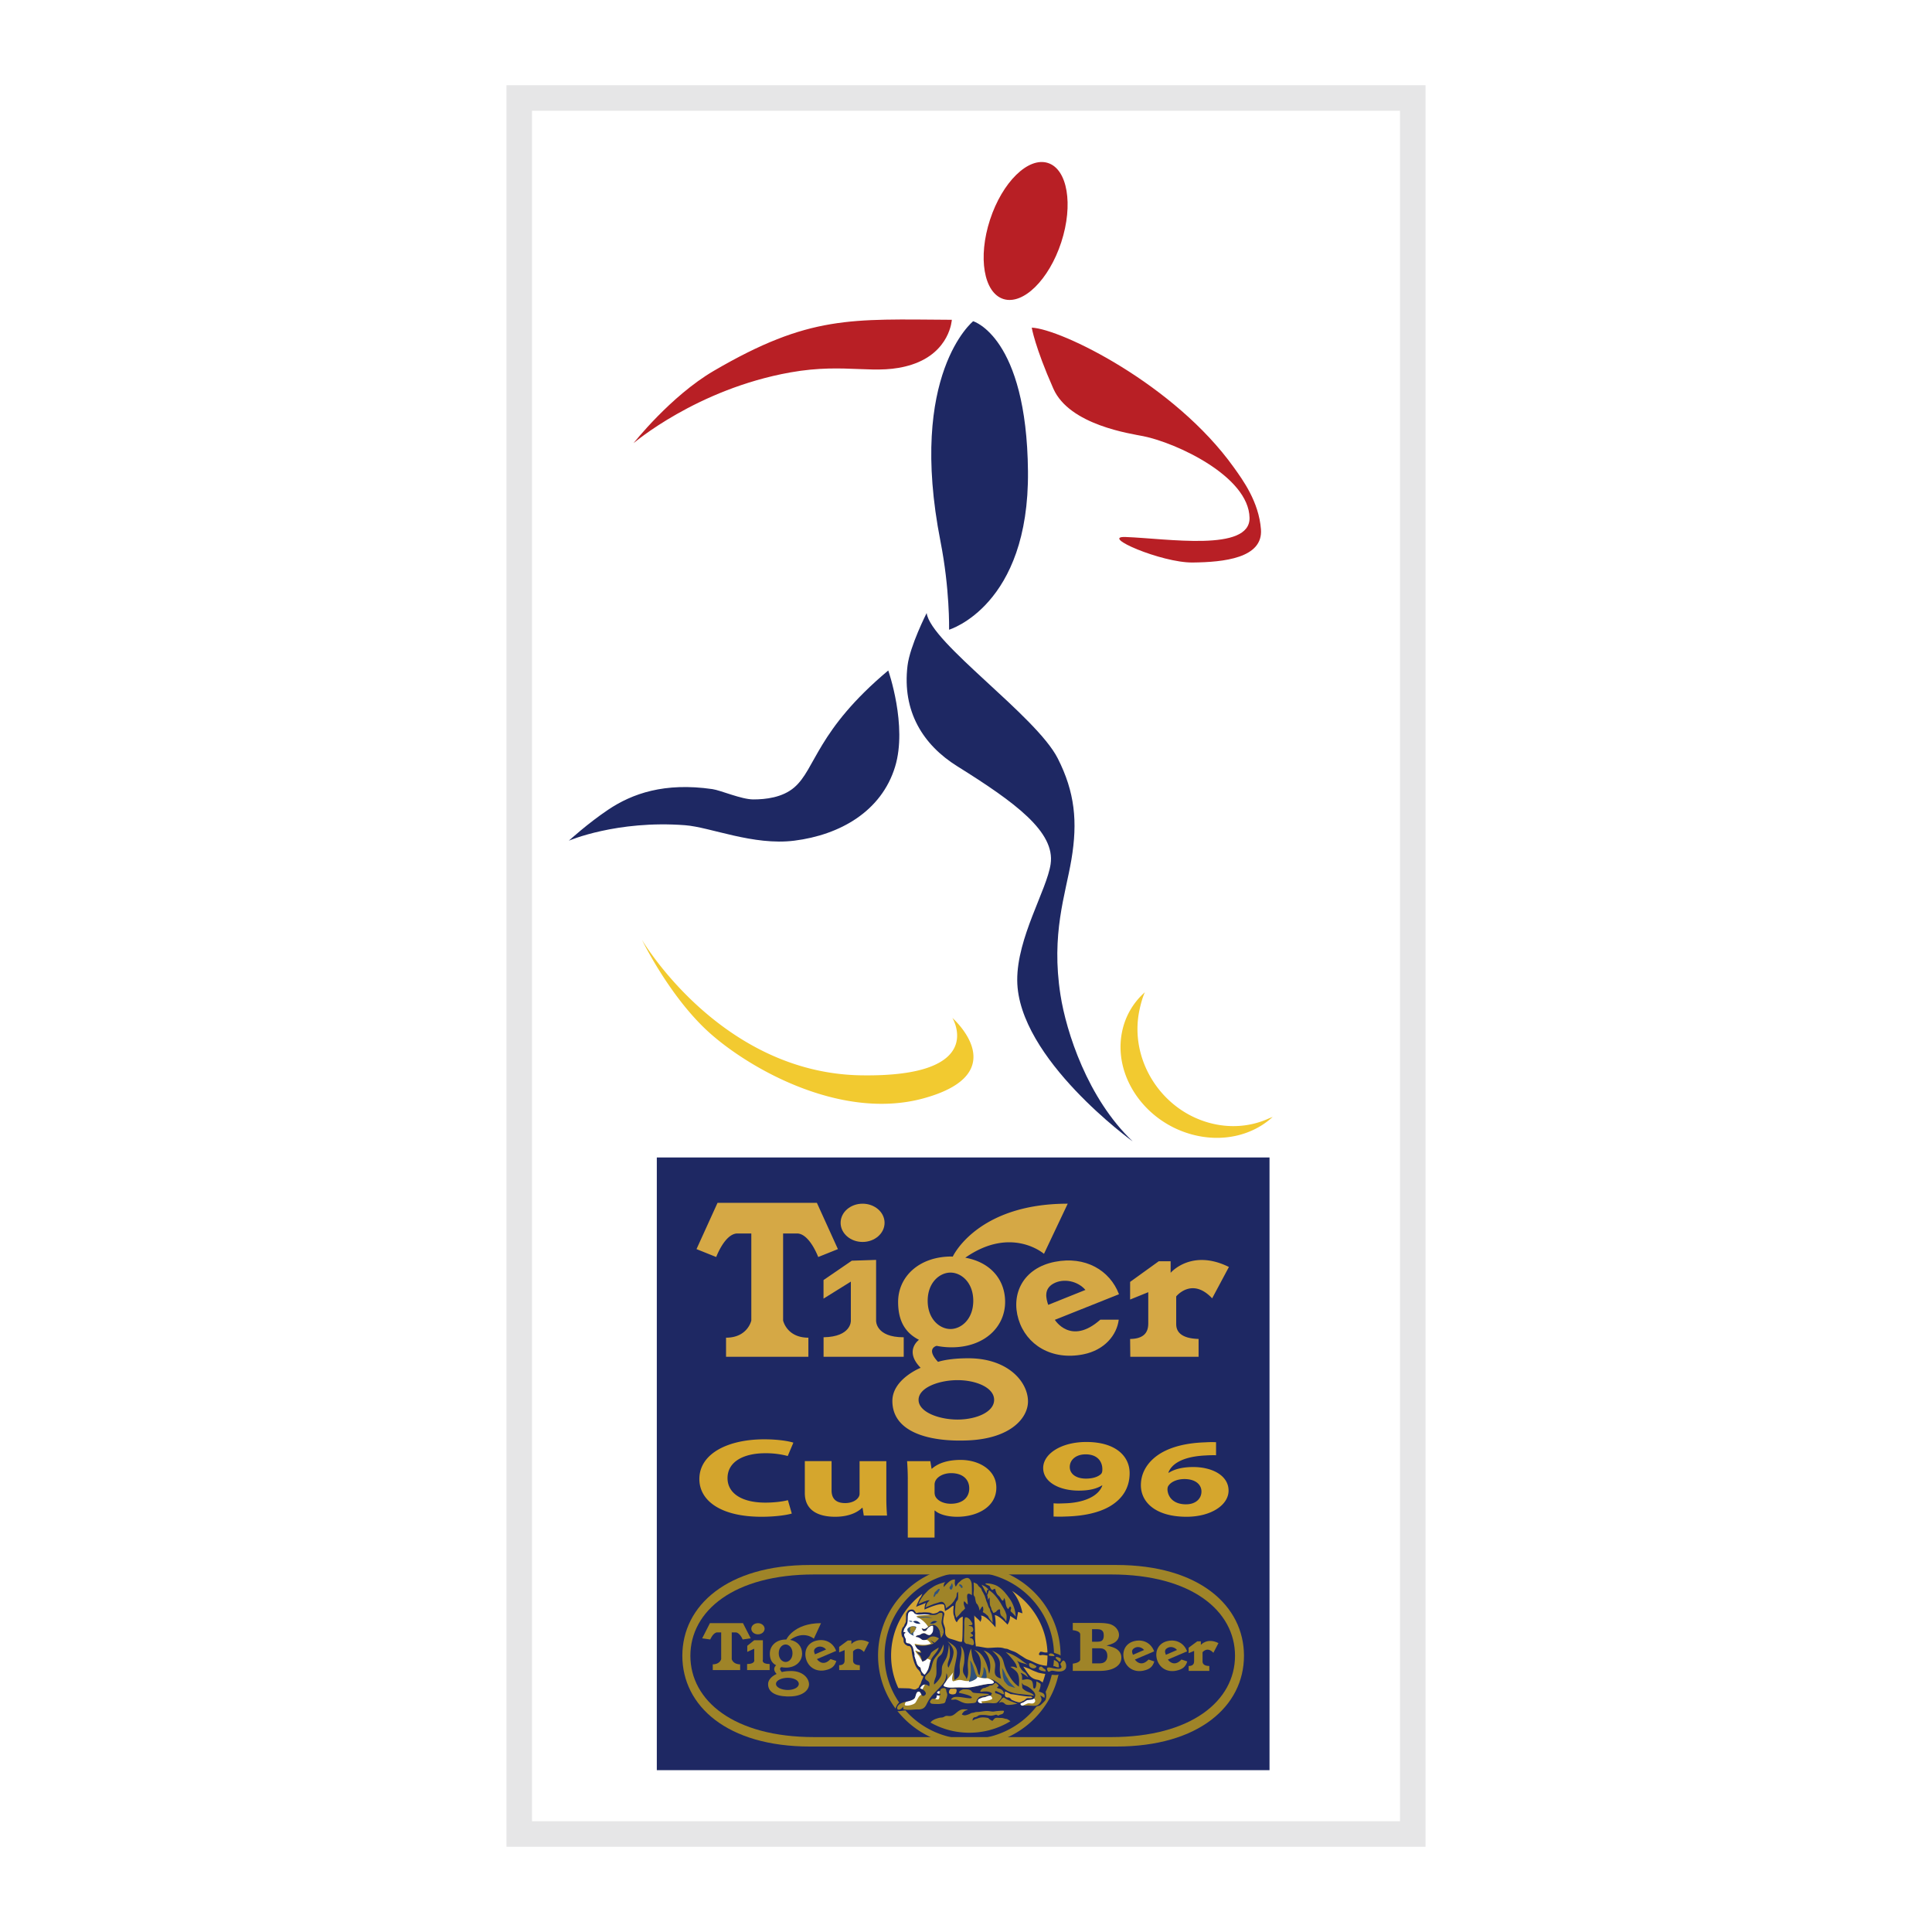
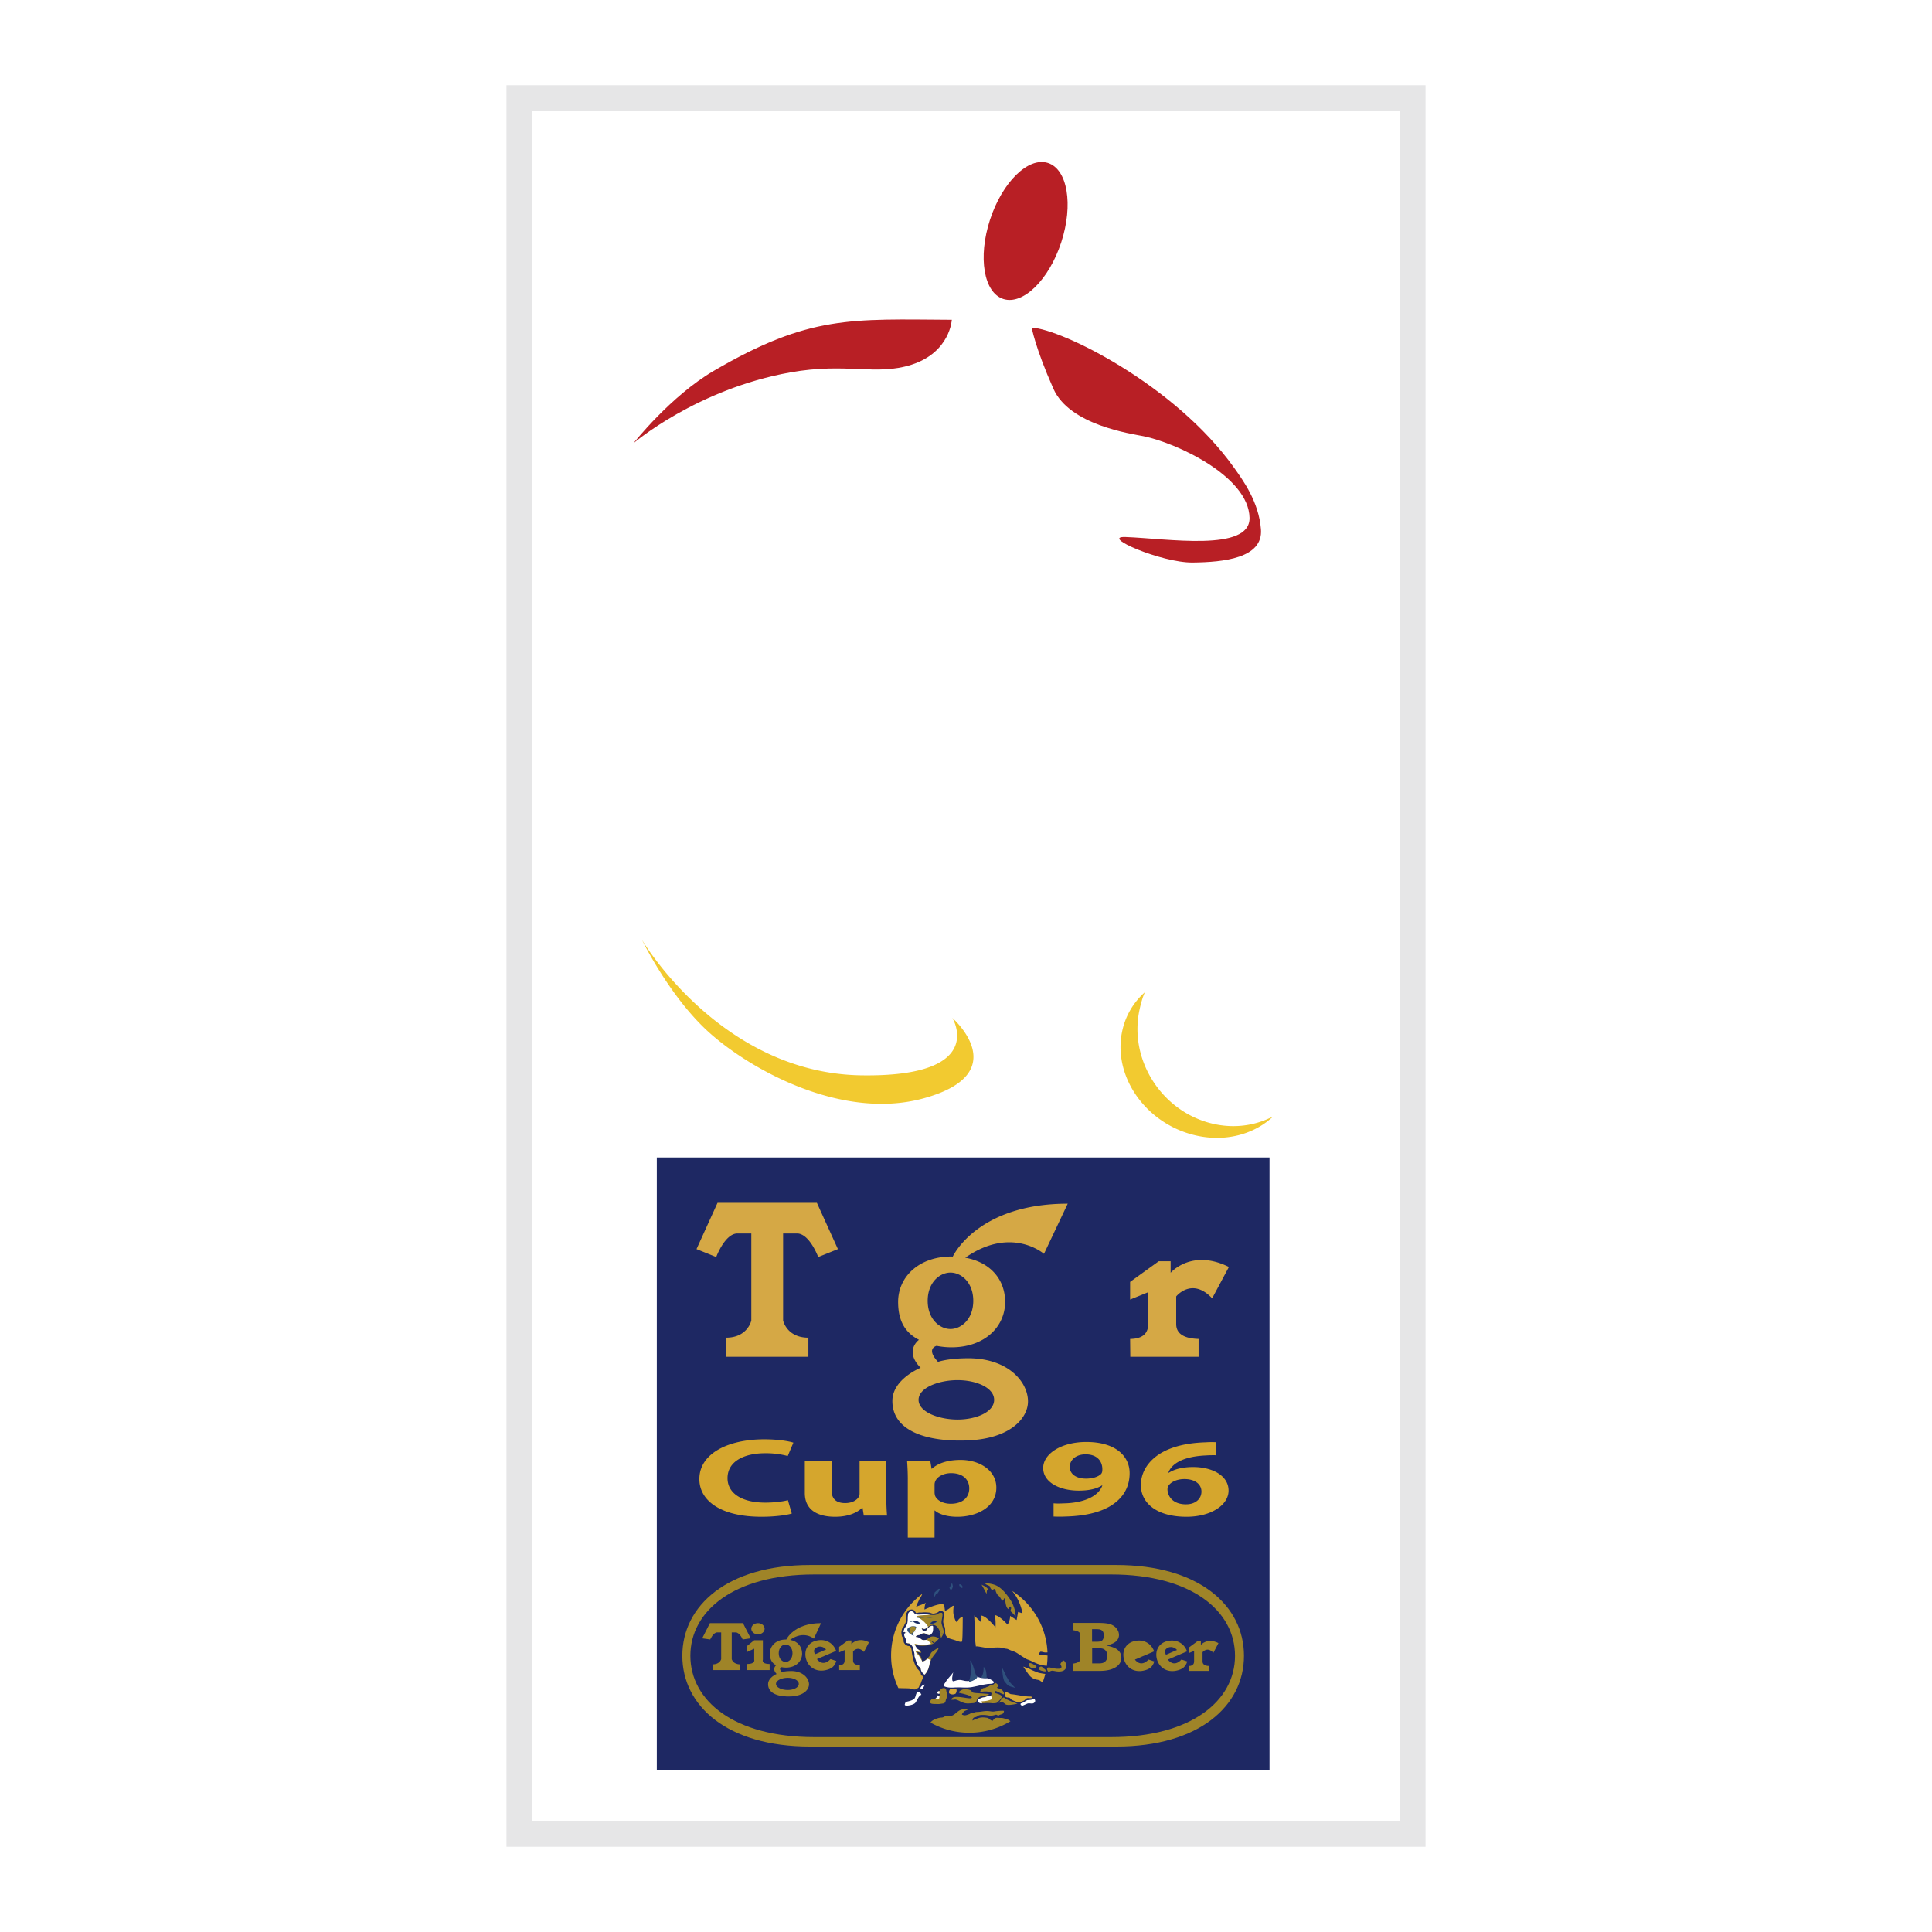
<svg xmlns="http://www.w3.org/2000/svg" width="2500" height="2500" viewBox="0 0 192.756 192.756">
  <g fill-rule="evenodd" clip-rule="evenodd">
    <path fill="#fff" d="M0 0h192.756v192.756H0V0z" />
    <path fill="#e6e6e7" d="M142.225 184.252H50.531V8.504h91.694v175.748z" />
-     <path fill="#fff" d="M53.078 11.051h86.6v170.654h-86.6V11.051z" />
-     <path d="M94.691 62.825c0-.14.074-4.057-.86-8.813-3.277-16.692 3.261-21.963 3.261-21.963s5.336 1.539 5.469 14.968c.132 13.43-7.87 15.808-7.87 15.808zM92.452 61.163c.409 2.986 10.923 10.247 13.081 14.503 1.705 3.361 2 6.306 1.361 10.099-.592 3.522-2.043 7.39-1.09 13.503.57 3.66 2.705 10.339 7.201 14.604.057.053-11.465-8.255-11.516-16.061-.027-4.266 2.953-9.017 3.332-11.602.471-3.208-3.514-6.137-9.32-9.763-3.42-2.136-5.502-5.474-4.958-10.024.239-1.974 1.909-5.259 1.909-5.259zM88.621 66.894c-7.157 6.003-7.23 9.815-9.372 11.663-1.193 1.029-2.897 1.201-4.09 1.201s-3.246-.908-4.089-1.029c-4.771-.687-7.984.441-10.395 2.058-2.044 1.372-3.919 3.087-3.919 3.087s4.771-2.058 11.587-1.543c2.526.19 6.816 2.058 10.906 1.543 4.552-.573 8.69-2.916 10.053-7.375 1.253-4.099-.681-9.605-.681-9.605z" fill="#1e2863" />
+     <path fill="#fff" d="M53.078 11.051h86.6v170.654h-86.6V11.051" />
    <path d="M102.938 32.688c2.934.132 14.244 5.659 20.16 13.944.879 1.231 2.492 3.403 2.707 6.174.225 2.878-3.711 3.284-6.818 3.315-3.107.032-9.295-2.64-6.693-2.545 4.152.151 12.443 1.514 12.373-1.918-.086-4.15-7.328-7.477-10.578-8.136-1.238-.251-7.383-1.099-8.996-4.747-1.847-4.178-2.155-6.087-2.155-6.087zM94.963 31.906c-10.075-.06-14.212-.476-23.751 5.095-4.306 2.515-8.006 7.218-8.006 7.218s6.294-5.395 15.646-7.064c5.65-1.008 8.573.376 12.124-.779 3.82-1.243 3.987-4.47 3.987-4.47z" fill="#b81f25" />
    <path d="M64.055 93.778s7.789 13.278 21.847 13.507c12.727.207 9.119-5.724 9.119-5.724s6.269 5.495-2.85 8.013c-8.52 2.353-18.082-3.329-21.881-6.993-3.708-3.574-6.235-8.803-6.235-8.803zM114.223 98.999c-.24.54-.4 1.131-.531 1.737-1.055 4.858 2.033 9.905 6.895 11.272 2.121.597 4.23.395 6.021-.426l.367-.147c-1.998 1.847-5.045 2.599-8.146 1.726-4.736-1.331-7.809-5.944-6.863-10.302a7.133 7.133 0 0 1 2.257-3.86z" fill="#f2ca30" />
    <path d="M105.883 24.166c-1.223 3.75-3.807 6.287-5.77 5.668-1.963-.619-2.564-4.16-1.34-7.909 1.223-3.749 3.807-6.287 5.77-5.668 1.963.618 2.562 4.16 1.34 7.909z" fill="#b81f25" />
    <path fill="#1e2863" d="M126.66 176.61H65.53v-61.129h61.13v61.129z" />
    <path d="M80.812 174.252c-8.252 0-12.735-4.054-12.735-9.056s4.483-9.057 12.735-9.057h30.564c8.254 0 12.736 4.055 12.736 9.057s-4.482 9.056-12.736 9.056H80.812z" fill="#9f8428" />
    <path d="M81.229 173.31c-8.003 0-12.35-3.633-12.35-8.113s4.347-8.113 12.35-8.113h29.639c8.002 0 12.35 3.633 12.35 8.113s-4.348 8.113-12.35 8.113H81.229z" fill="#1e2863" />
    <path d="M78.45 163.578s.729-1.635 3.463-1.635l-.716 1.549s-.979-.877-2.37.119c.788.146 1.2.702 1.2 1.365 0 .775-.626 1.403-1.611 1.403-.156 0-.307-.017-.451-.046 0 0-.338.079.042.494 0 0 .298-.112.924-.11 1.167.004 1.774.71 1.785 1.318.008.52-.517 1.155-1.785 1.217-1.163.056-2.299-.239-2.299-1.217 0-.678.852-1.024.852-1.024-.508-.53-.05-.864-.05-.864-.483-.251-.628-.682-.628-1.171 0-.774.626-1.402 1.612-1.402.043 0-.013.001.032.004zM72.48 166.622h-1.367v-.571c.719 0 .839-.516.839-.516v-2.67h-.403c-.407.02-.688.706-.688.706l-.804-.115.772-1.513h3.298l.772 1.513-.803.115s-.281-.687-.688-.706h-.402v2.67s.12.516.839.516v.571H72.48z" fill="#9f8428" />
    <path d="M79.068 164.943c0 .568-.364.871-.687.871s-.687-.303-.687-.871c0-.569.364-.872.687-.872s.687.303.687.872zM79.696 168.002c0 .38-.546.608-1.102.608-.555 0-1.173-.229-1.173-.608s.618-.608 1.173-.608 1.102.228 1.102.608z" fill="#1e2863" />
    <path d="M85.11 164.759v.913c0 .163.054.448.675.466v.484h-2.057l-.005-.484c.541-.004.546-.349.546-.502v-1.008l-.546.228v-.545l.862-.637h.358v.356s.625-.756 1.756-.181l-.505.968c-.612-.666-1.084-.058-1.084-.058zM75.247 164.493v1.089s.156.437-.709.437v.604h2.248v-.604c-.865 0-.674-.437-.674-.437v-1.936h-.865l-.692.558v.604l.692-.315zM76.285 162.501c0 .309-.297.558-.664.558-.366 0-.663-.249-.663-.558s.297-.558.663-.558c.367 0 .664.249.664.558zM83.439 165.717c-.161.517-.446.782-1.088.918-.943.199-1.698-.303-1.932-1.12-.233-.818.143-1.642 1.086-1.841.911-.192 1.644.27 1.917 1.037l-1.917.819s.561.854 1.358-.005l.576.192z" fill="#9f8428" />
    <path d="M82.417 164.573c-.231-.288-.655-.381-.956-.202-.301.178-.279.378-.156.681l1.112-.479z" fill="#1e2863" />
    <path d="M107.773 165.568v-2.509c-.01-.362-.742-.413-.742-.413v-.724h2.521c.602 0 1.029.05 1.279.147.252.098.449.243.594.438.145.193.217.401.217.62a.84.84 0 0 1-.277.617c-.184.18-.51.323-.975.43.5.105.852.233 1.055.383.289.214.434.49.434.831 0 .358-.158.655-.477.891-.389.283-.957.426-1.701.426h-2.67v-.724c0 .001.733-.071.742-.413z" fill="#9f8428" />
    <path d="M108.965 164.45h.666c.15 0 .264.01.344.029a.63.63 0 0 1 .443.382.952.952 0 0 1 .059.355.825.825 0 0 1-.055.319.644.644 0 0 1-.193.266.664.664 0 0 1-.256.122 1.33 1.33 0 0 1-.322.03h-.686v-1.503zM108.955 162.543v1.254h.41c.154 0 .266-.007.334-.02a.624.624 0 0 0 .221-.076.408.408 0 0 0 .145-.184.885.885 0 0 0 .055-.348c0-.146-.018-.258-.055-.337s-.09-.141-.156-.184a.634.634 0 0 0-.254-.09 3.68 3.68 0 0 0-.451-.017h-.249v.002z" fill="#1e2863" />
    <path d="M119.979 164.842v.913c0 .163.055.448.674.466v.485h-2.057l-.006-.485c.541-.004.547-.349.547-.502v-1.008l-.547.228v-.545l.861-.637h.359v.356s.625-.755 1.756-.181l-.506.969c-.611-.667-1.081-.059-1.081-.059zM118.453 165.763c-.162.517-.447.783-1.09.919-.943.199-1.697-.303-1.932-1.12-.232-.818.143-1.642 1.086-1.841.91-.192 1.645.269 1.916 1.037l-1.916.818s.561.854 1.357-.004l.579.191z" fill="#9f8428" />
    <path d="M117.43 164.62c-.23-.288-.654-.381-.955-.202-.301.178-.277.378-.156.681l1.111-.479z" fill="#1e2863" />
    <path d="M115.166 165.763c-.162.517-.445.783-1.088.919-.943.199-1.699-.303-1.934-1.12-.232-.818.143-1.642 1.086-1.841.91-.192 1.645.269 1.918 1.037l-1.918.818s.561.854 1.359-.004l.577.191z" fill="#9f8428" />
-     <path d="M114.145 164.62c-.232-.288-.654-.381-.955-.202-.301.178-.279.378-.156.681l1.111-.479z" fill="#1e2863" />
    <path d="M92.783 169.747c.034.243.064.258.834.266.145.001 0 0 .472-.059.063-.008.205-.057.207-.143.048.005.078-.344.126-.34.094-.357.147-.326-.006-.742-.008-.475-.457-.286-.539-.209-.11.111-.003.217-.251.208-.159.124-.158.103-.063.208.075.084.301-.021.271.114-.009.041-.03.083-.104.1-.121.025-.13-.01-.253-.009-.007.317-.074.35-.48.35-.064.022-.214.251-.214.256zM99.459 169.886s.549-.446.477-.648c-.023-.154-.576-.31-.629-.306-.09-.288.002-.265.34-.094.289.138.604.333.514.074-.104-.305-.305-.403-.531-.46-.416-.106.139-.142-.043-.34-.449-.491-.281.084-.816.046-.135.116-.324.169-.311.149-.186.134-.314.088-.361.12-.186.062-.438.403-.201.362.859-.146 1.086.178 1.086.178-.053-.004-.131.21-.131.21s-.133-.053-.475.103c-.102.047-.336.053-.412.096-.074.043-.113.034-.209.095 0 0-.168.043-.164.2.008.256.344.291.91.229.421.003.626.086.956-.014zM100.26 169.991c.129.142.439.155 1.254-.01-.488-.191-.922-.298-1.344-.617-.102-.079-.455.396-.521.561-.001 0 .292-.278.611.066z" fill="#9f8428" />
    <path d="M95.687 169.688c.342.178.596.304 1.113.252.221-.021.459-.007.573-.12.039-.039.082-.221.123-.276.035-.046.125-.163.168-.198.219-.179.742-.125.998-.288.164-.106-1.418-.104-1.588-.191-.104-.055-.166-.201-.278-.251-.23-.104-.432-.058-.679-.069-.118-.006-.685.31-.331.37.211.037 1.179.259 1.173.441-.011.285-1.498-.279-1.923.034-.247.182-.149.203.104.183.145-.013.195-.07.547.113z" fill="#9f8428" />
    <path d="M101.711 169.843c.09.027.377-.164.439-.167a1.63 1.63 0 0 0 .234-.204c.193-.109.254-.008.543-.059.156-.122-.033-.091-.037-.154-.637.032-1.559-.209-2.047-.235-.654-.319-.578-.339-.584-.014-.041.323.158.358.422.354 0 0 .17.099.252.237.23.075.303.146.59.206.008.041.147.023.188.036zM94.721 168.952c.217.16.528.095.617.02.075-.064.16-.376.058-.451-.01-.04-.529-.039-.56-.02-.125.076-.219.374-.115.451z" fill="#d5a736" />
    <path d="M103.652 166.521c.006.125.479.253.672.232.043-.214-.176-.261-.23-.309-.033-.03-.125-.159-.172-.166-.156-.024-.277.06-.27.243zM104.508 166.663c.137.309.232-.041.576.031.377.078 1.018.201 1.258-.256.072-.232.018-.625-.203-.759-.109-.066-.258.199-.326.301-.074.117.24.31.006.466-.154.103-.576.021-.738-.005-.186-.03-.786-.258-.573.222zM102.676 165.982c-.115.465.639.638.74.271.004-.015-.687-.486-.74-.271z" fill="#9f8428" />
-     <path d="M105.326 165.427c.414.459.504.468.504.045-.115-.085-.533-.27-.504-.045zM104.652 165.154c.018.072.486.087.555.072-.045-.208-.205-.23-.266-.246-.212-.057-.318.06-.289.174zM102.592 170.154c.027-.001.385.045.65.036.24-.008.41-.104.604-.414.123-.2.051-.396-.053-.581-.059-.104.406.204.406.204.113-.412-.17-.479-.328-.56.115.06-.254-.099-.252-.096.033.075.277-.595.178-.765 0 0-.143-.098-.135-.098.084.083-.137-.093-.264-.131 0 0 .029.72-.223.724-.092-.093-.08-.054-.094-.173-.01-.074-.016-.544-.199-.646-.428-.235-.65-.038-.914-.058.031-.447-.021-.501-.148-.694.252.016.764.464.764.464s-.168-.395-.346-.51a1.221 1.221 0 0 1-.312-.271c-.039-.058-.191-.287-.207-.353a1.178 1.178 0 0 0-.311-.601c.104.124.43.252.605.295.131.031.547.16.547.16-.529-.274-1.035-.904-2.225-1.255.164.124.482.464.707.758.023.029.168.191.305.439.068.122.086.256.143.382-.195-.012-.285-.188-.691-.106 0 0 .605.346.748.676.162.368.145.914.104 1.296-.502-.338-.793-.775-1.08-1.293a4.037 4.037 0 0 1-.371-.884c-.078-.285-.131-.572-.32-.812-.227-.285-.564-.451-.891-.602.311.301.688.66.76 1.102.043.269-.004.548.002.818.008.294.062.582.119.87-.279-.092-.543-.204-.604-.517-.066-.346.08-.694 0-1.044-.139-.591-.549-1.077-1.141-1.247.645.603.822 1.513.561 2.337-.102-.507-.229-1.009-.479-1.467-.266-.487-.506-.74-1.018-.943.822.649.734 1.59.541 2.554-.156-.112-.174-.335-.221-.506a3.718 3.718 0 0 0-.291-.707c-.226-.441-.264-.961-.337-1.452-.214.45-.326 1.129-.327 1.617-.001.463.136 1.02-.134 1.435-.031-.264-.265-.434-.323-.686-.078-.332.074-.688.103-1.019.045-.524.049-1.221-.348-1.619.204.679-.053 1.21-.103 1.885-.023.32.062.671-.021.983-.068.261-.282.401-.5.538a4.163 4.163 0 0 1 .007-1.231c.062-.377.235-1.07.243-1.454.012-.64-.436-.821-.95-1.198.294.326.646.728.605 1.181-.045.512-.294 1.004-.5 1.468-.225-.281.058-.742.109-1.041.077-.446.012-.852-.07-1.291-.032.4-.07.742-.175 1.133-.095.353-.326.619-.46.949-.14.346 0 .726-.154 1.071-.14.316-.417.645-.685.863-.065-.338.176-.661.216-.99.049-.406-.019-.818.032-1.226.021-.17.05-.351.158-.491.099-.129.248-.207.34-.345.173-.257.234-.652.189-.955-.144.352-.301.688-.547.984-.213.257-.412.467-.517.79-.112.348-.14.711-.375 1.007-.159.199-.556.432-.342.709.088.115.256.154.334.28.081.129.052.281.022.422-.369-.308-.661-.235-.896.173.226.082.839.485.41.742-.339.203-.29-.418-.566-.4-.296.019-.253.553-.438.71-.316.271-.904.281-1.259.433-.762.326-.459 1.093.174.354-.025.045.006.214-.015.26.608.137.972.015 1.476.024.399.008.646-.112.825-.467.182-.361.356-.678.631-.982.32-.355.676-.682.982-1.05.282-.34.374-.678.394-1.112.121.236.112.475.013.735-.062.161-.406.49-.25.563.421.195.928.132 1.123.121.637-.036 1.059.074 1.692-.041.57-.103.951-.223 1.531-.304.123-.018.6.015.625-.155.023-.15-.264-.311-.363-.379 1.053.419 1.189.987 1.824 1.261.363.157.777.241 1.17.281a35.37 35.37 0 0 1 1.369.161c-.191-.363-.758-.292-1.164-.764.002 0-.051-.563-.025-.516.105.191.1.191.355.278-.006 0 .191.08.205.091.078.059.1.054.201.132.09.067.184.146.184.146.029.046.209.211.248.27.172.256.152.398.012.633-.111.104-.311.141-.668.162-.055.003-.299.172-.328.19-.254.155-.379.085-.342.247.072.151.248.131.754.105zM96.865 164.103c.452.2.295-.428.198-.539-.047-.084-.12-.12-.303-.156.021-.123.045-.041.292-.166.15-.148-.319-.279-.18-.374.307-.06.272-.429.096-.577-.108-.093-.427-.053-.281-.142 0 0 .432.041.317-.202-.113-.197-.33-.577-.646-.588-.194-.008-.148.758-.146.931.002.215-.043.958-.02 1.497.158.192.177.232.368.231l.305.085zM92.301 160.383c.08-.005.14-.439.217-.452.024-.097.192-.182.229-.285l-.265.036s-.174.089-.229.083l-.624.269c.334-.756.672-1.04.794-1.172.287-.309.319-.306.679-.544.281-.188.692-.336 1.266-.487 0 0-.236.057-.211.513.553-.622.798-.764 1.117-.758.015.154-.041.331-.003.481.014.058.065.265.104.207.226-.339.156-.258.22-.327.061-.066.127-.107.263-.229.11-.126.449-.284.631-.287.305-.007.447.415.46.627.025.401.025.722.015 1.098 0 0-.435-.364-.47.043-.02.229.047.401.066.884l-.175-.128c.007-.057-.177-.166-.173-.221-.152.246.028.531.075.74a1.971 1.971 0 0 1-.324.313c-.217.298-.554.618-.554.618-.217-.546-.096-.874-.096-1.104 0-.235.027-.461.229-.666.084-.166.049-.539.036-.832-.168.202-.121.206-.132.333-.02.228-.073.257-.181.452-.134.244-.036.07-.253.356-.142.187-.638.511-.638.511-.019-.083.002-.309-.181-.511-.192-.214-.382-.09-.373-.119l-.65.202-.869.356zM98.84 160.84c-.053-.081-.057-.312-.127-.383-.072-.072-.168-.379-.168-.379-.059-.206-.131-.282-.174-.489-.018-.076-.074-.189-.088-.267-.02-.099-.125-.274-.168-.365-.09-.188-.123-.167-.18-.37-.051-.184-.287-.263-.375-.456-.062-.138-.424-.251-.424-.251.008 0 .029.674.027.697-.008.293-.088.545.057.687.088.084.072.415.186.671.049.113.111.099.152.207.049.128.104.133.174.543.154-.249.15-.264.24-.367.078-.087.105-.014.113.091.002.032.064.177-.035.432 0 0 .264.137.338.231.055.066.176.093.24.272.053.144.408.574.408.574-.005-.651-.118-.962-.196-1.078zM100.207 161.503c.051.018.139.271.186.246 0 0 .102-.542-.029-.781-.08-.256-.145-.347-.172-.396-.109-.2-.162-.271-.289-.503a5.417 5.417 0 0 0-.611-.873 3.243 3.243 0 0 0-.58-.526c-.125.079-.1.208-.156.332-.139.314-.078-.053-.018.327.092.583-.066.292.199.059 0 0 .004.679.053.806.064.178.113.188.119.37 0-.015.076.103.191.348.051.014.186-.032.172-.061 0 0 .08-.014.119-.059.049-.057.037-.069.096-.115.084-.067-.037.038.127-.088.047 0 .17-.11.168.138-.004.269.033.333.117.482l.107.077.201.217z" fill="#9f8428" />
    <path d="M93.144 159.284c-.001-.154.097-.275.118-.429-.005.036.344-.319.359-.324.361-.103-.101.438-.098.466 0-.004-.142.07-.154.074-.08.146-.094.259-.225.248v-.035z" fill="#2f517d" />
    <path d="M97.924 158.092c.338.567.447.871.516.913.002-.598.184-.321.201-.375-.235-.375-.682-.479-.717-.538zM101.068 160.981c.051.034.266.309.266.309-.002-.592-.252-1.292-.588-1.77-.344-.49-.676-.926-1.184-1.248-.299-.189-.854-.328-1.266-.295.055.129.271.182.383.233.125.057.078.167.162.274.219.284.156.068.436.028l.088.304c.133.335.17.283.354.48.117.124.154.315.307.396.131.07.115-.353.189-.21.156.3.068.834.383 1.061.086-.173.197-.396.275-.145.043.135-.121.284-.02.381.18.176.215.202.215.202z" fill="#9f8428" />
    <path d="M89.631 168.422a7.592 7.592 0 0 1-.726-3.249c0-2.52 1.225-4.755 3.119-6.16-.304.688-.108.106-.413.795 0 0-.105.194-.213.524.035-.074.975-.36.983-.443 0 0-.146.256-.142.694 0 0 1.771-.825 1.968-.421l.077.579c.185-.121.167-.104.273-.16.189-.102.614-.53.587-.309-.097.799.047.949.047.949.073.492.273.635.273.635.14-.279.326-.481.589-.565 0 0-.005.923-.011 1.22-.008.424-.008.891-.055 1.239 0 0-.001.151-.499-.036-.643-.242-.838-.182-1.068-.474-.174-.222-.097-.487-.13-.737-.031-.237-.16-.43-.183-.665-.016-.159.05-.544.094-.712.026-.102.026-.208-.087-.307-.115-.1-.326-.15-.438-.044a.62.62 0 0 1-.312.17c-.281.079-.314.055-.592-.05a4.88 4.88 0 0 0-.665-.033c-.11.025-.287.022-.375.016-.064-.006-.296.074-.361.053.036.012-.036-.096-.044-.109l-.061-.09c-.012-.026-.127-.113-.141-.137-.283-.021-.137-.025-.325.007 0 0-.174.03-.234.138s-.156.232-.156.232c-.033.278 0 .355-.027.68-.009.118.03.097-.03.182.089-.127-.117.301-.101.209a1.02 1.02 0 0 1-.082.225c-.154.107-.203.315-.235.562-.012.093.032.41.081.472.085.108.103.088.129.268.019.119-.007.189.041.313.007.021.13.178.097.156l.114.074c.061.041.104.085.19.102.033.007.181.018.208.046.106.11.133.249.153.381.013.083.079.853.385 1.528.062.137.16.301.26.392.079.071.141.17.211.255.089.109.047.197.105.303.057.104.265.084.212.184-.05.094-.097.249-.097.249-.052.062-.138.339-.138.339-.011.04-.082.215-.121.229-.152.252.028.181-.372.405-.183.103-.493-.068-.704-.076-.343-.015-.725-.016-1.058-.028z" fill="#d5a736" />
    <path d="M95.705 158.081c.231-.12.539.455.156.325.002-.053-.022-.085-.018-.138-.086.046-.143-.045-.14-.164l.002-.023zM94.948 157.955c-.067.398-.312.331-.175.57.042.072.214.214.294-.271.022.062-.062-.223-.037-.205l-.082-.094z" fill="#2f517d" />
    <path d="M100.809 171.727a7.837 7.837 0 0 1-4.1 1.147 7.839 7.839 0 0 1-3.876-1.016c.009-.016.146-.16.146-.16.104-.073.253-.159.368-.198.154-.052.338-.122.515-.134.187-.012.216-.017.398-.118.165-.093.271-.038.481-.039.478-.002.683-.448 1.114-.616.275-.107.461-.02.697-.051.007.07-.352.146-.362.214a.88.88 0 0 0-.203.248c-.046.078.035.072.108.106.165.079.441-.03.569-.08.122-.045.23-.131.352-.142.26-.024.221-.081.496-.086.32-.007.664-.102.994-.095.287.006.498.096.768.032.08-.019.9-.1.893-.032-.045.401-.318.282-.512.438-.094.077-.188-.105-.322-.063-.125.041-.354.099-.484.094-.248-.01-.385-.067-.631-.073-.152-.003-.484-.019-.615.073-.084.058-.109.078-.201.118-.107.047-.156.014-.25.075-.119.079-.125.295-.125.295.027-.022.309-.161.307-.161.254-.021.406-.277 1.289-.09-.01.064.316.271.395.277 0 0 .146-.173.219-.237.131-.118.436-.046.604-.052.268-.009.32.068.586.099.077.009.302.163.382.227z" fill="#9f8428" />
    <path d="M104.01 167.896c.008-.09-.125-.123-.197-.18-.119-.095-.145-.095-.377-.138a1.17 1.17 0 0 1-.408-.151c-.227-.139-.287-.234-.383-.351-.135-.165-.553-.797-.553-.797.564.188.645.236.838.334.119.06.311.135.426.176.266.095.121.071.4.13.088.018.307.061.533.088l-.029.113a8.358 8.358 0 0 1-.25.776zM104.443 166.197c-.963-.079-1.346-.438-1.916-.625-.188-.061-.43-.248-.578-.335-.336-.197-.504-.373-.871-.494a4.651 4.651 0 0 1-.488-.197c-.156-.072-.254-.036-.428-.096-.455-.157-1.137-.035-1.615-.036-.291-.001-1.146-.222-1.186-.136 0-.139-.068-.377-.082-1.01-.002-.05.016-.456-.008-.449-.004-.737-.072-1.177-.064-1.672 0-.002.004-.001.004-.001l-.004.001c.008.153.604.529.604.687.207-.477.078-.537.068-.644.5-.023 1.441 1.175 1.441 1.175s.055-.651-.07-1.224c0 0 .379-.033 1.27.947 0 0 .266-.375.256-.871l.654.415.145-.813.436.143c-.254-1.424-1.031-2.221-1.031-2.236 2.045 1.322 3.422 3.566 3.527 6.135-.389.042-.379-.063-.707-.07-.25.252-.154.418.148.325.244 0 .318.031.564.058 0 .347-.024.688-.069 1.023z" fill="#d5a736" />
    <path d="M100.504 167.419c.053.054.111.216.146.278.051.095.357.417.648.704 0 0-.473-.127-.637-.195-.16-.074-.328-.324-.355-.35-.148-.138-.148-.224-.232-.544a8.207 8.207 0 0 1-.09-.912s.246.431.365.762c.003.003.151.254.155.257z" fill="#2f517d" />
    <path d="M92.771 161.105c.957.109.687-.229 1.17-.193.238.018-.062.812.003 1.069.199.784.361.767-.055 1.443l-.108-.498c.012-.213-.231-.717-.592-.804-.365-.088-.762.394-.96.4-.166.005-.326-.132-.266-.003.083.177.122.21.271.196.185-.017.188-.072.283-.2.139-.188.579-.47.57-.182-.01.306-.01.449-.172.645-.114.171-.216.196-.417.105-.112-.05-.202-.135-.316-.138-.133-.003-.266.069-.377.146-.111.075-.442.038-.441.235 0 0 .148.018.238.042.069.02.32.181.198.102.122.078.159.169.375.169.234-.001.298-.091.618-.302.032-.021.393-.198.886.128 0 0-.132.208-.441.439l-.41-.274c-.001.02.32.34.32.34a2.959 2.959 0 0 1-.642.19 2.94 2.94 0 0 1-1.115-.037c-.188-.057.088.413.219.45.347.098.242.324.327.333-.251-.021-.296-.084-.436-.077.167.271.258.241.348.426.037.075.16.457.174.541.261-.087.465-.291.657-.5.111-.12.144-.284.239-.414.021-.029.152-.126.177-.148.101-.093.441-.282.559-.364-.054.355-.451.677-.684 1.076-.191.328-.239.758-.369 1.113-.14.288-.252.435-.356.531 0 0-.318-.226-.359-.495-.056-.372-.092-.141-.323-.459-.081-.11-.114-.269-.157-.402-.081-.254-.1-.277-.161-.523.046-.182-.083-.467-.128-.722a.728.728 0 0 0-.358-.491c-.107-.06-.254-.018-.335-.11-.057-.065-.03-.331-.073-.401-.061-.107-.156-.325-.14-.438.011-.074.141-.114.141-.114s.033-.044-.122-.105c-.067-.026-.123.071-.09-.011.012-.024.072-.281.098-.317.034-.048.102-.153.128-.2.07-.12.091-.123.145-.282.108-.319.025-.686.111-1.022.07-.21.386-.358.588-.054.054.082.155.113.269.142.233.06.316-.019.514-.026.246-.011.429.006.777.045z" fill="#9f8428" />
    <path d="M92.856 165.65c-.134.33-.13.543-.261.899-.139.287-.251.435-.355.53 0 0-.317-.226-.359-.495-.057-.371-.093-.14-.324-.458-.08-.111-.114-.269-.156-.402-.081-.254-.101-.278-.162-.523.046-.183-.083-.468-.127-.723a.736.736 0 0 0-.358-.491c-.107-.06-.255-.018-.335-.11-.056-.064-.031-.33-.072-.401-.061-.106-.157-.325-.14-.438.011-.075.14-.114.14-.114s.034-.045-.122-.105c-.067-.026-.123.071-.09-.012.013-.023.072-.28.099-.317a2.79 2.79 0 0 0 .128-.2c.07-.12.091-.123.145-.282.107-.319.025-.686.11-1.021.07-.21.386-.359.588-.055.055.082.155.113.269.143.233.06.901-.09 1.31.045 0 0-1.61.041-1.312.186.812.393 1.131 1.008 1.131 1.008-.147.1-.275.197-.364.2-.166.006-.326-.132-.266-.003.083.177.122.246.271.232.185-.017.188-.107.283-.236.139-.188.578-.469.569-.182-.009.307.027.449-.136.645-.113.172-.252.196-.453.106-.112-.051-.202-.136-.316-.138-.133-.004-.266.068-.376.145-.111.075-.443.039-.441.236 0 0 .148.018.238.042.069.019.32.18.198.102.122.078.159.169.376.168.189-.001.297-.076.459.092.145.15.233.266.233.266a3.318 3.318 0 0 1-.377.094c-.335.071-.964-.007-1.187-.073-.188-.057.173.49.291.558.282.162.134.252.219.261-.251-.021-.369-.154-.508-.148.102.3.33.42.42.604.037.075.268.421.283.505.261-.086.393-.168.44-.25.069-.124.397.11.397.11z" fill="#fff" />
    <path d="M91.182 163.204s-.405-.1-.625-.478c-.16-.276.236-.477.564-.477.783 0-.281.57.061.955z" fill="#2f517d" />
    <path d="M90.85 162.997c-.009-.257-.142-.547.03-.688.09-.074.426-.04.468.071.088.235-.323.61-.498.617z" fill="#9f8428" />
    <path d="M90.62 161.727c.133-.014.208-.071.434.043-.267.115-.216-.021-.434-.043zM92.762 162.004c.496.066.745-.225.745-.225-.411-.243-.745.225-.745.225zM91.842 162.004c-.496.066-.744-.225-.744-.225.411-.243.744.225.744.225z" fill="#2f517d" />
    <path d="M91.746 161.975c-.409.001-.576-.188-.576-.188a.507.507 0 0 1 .576.188zM92.856 161.975c.408.001.576-.188.576-.188-.372-.121-.576.188-.576.188z" fill="#1e2863" />
    <path d="M93.083 161.452c-.139-.061-.445-.035-.674-.071-.11-.017-.181 0-.289.013a5.732 5.732 0 0 1-.687.011c.272-.08.783-.106.924-.106.149-.001.568.076.726.153z" fill="#2f517d" />
    <path d="M99.02 167.671c.082.067.148.109.137.186-.027.168-.502.137-.627.154-.58.081-.959.201-1.53.305-.634.114-1.056.004-1.692.04-.194.011-.701.075-1.123-.121-.156-.073.189-.401.25-.563.022-.061.655-.761.667-.818 0 0-.285 1.006.077.875.785-.283.825.021 1.396-.012.819-.047.856-.439.856-.439l.457.131.674.035c.217.071.458.227.458.227z" fill="#fff" />
    <path d="M96.786 165.653c.394.447.357 1.124.722 1.694-.186.321-.854.464-.854.464.211-.594.271-1.034.132-2.158zM98.137 166.311s.234.159.271.618c.021.265.041.31.021.475-.182.051-.336.004-.566-.029 0-.001.291-.218.274-1.064z" fill="#2f517d" />
    <path d="M92.023 168.551a1.139 1.139 0 0 0-.22-.114c.137-.239.294-.363.474-.363l-.254.477zM91.927 169.087c-.074-.133-.127-.319-.28-.31-.296.019-.253.554-.438.711-.21.179-.539.243-.84.312-.021.04-.093.183-.088.23-.148.265.874.109 1.056-.162.242-.357.313-.683.59-.781zM103.166 169.462c-.111.104-.311.14-.668.161-.055.004-.299.173-.328.19-.254.156-.379.086-.344.247.035.07.094.103.201.114 0 0 .232-.105.449-.2.217-.096.494.059.674-.071.284-.205.016-.441.016-.441zM93.717 169.158c-.121.025-.131-.009-.253-.009-.005.209-.035.295-.172.328 0 0 .189.129.334.057.144-.071.091-.376.091-.376zM93.74 168.724a.346.346 0 0 1-.128.013c-.159.124-.158.103-.064.208.038.042.113.037.175.038l.017-.259zM98.832 169.196s-.133-.054-.473.102c-.104.047-.338.054-.412.097-.076.042-.115.033-.211.095 0 0-.168.042-.162.199.004.168.15.241.408.254 0 0 .002-.063-.07-.158s.41.012 1-.238c.221-.094-.08-.351-.08-.351z" fill="#fff" />
-     <path d="M105.611 167.061c-.145.096-.484.035-.676.035a8.19 8.19 0 0 1-.607 1.694c.062.316.088.436-.002.775-.033.122-.406.451-.496.534-.123.115-.316.096-.436.178a8.472 8.472 0 0 1-6.686 3.239 8.477 8.477 0 0 1-6.377-2.867c-.2 0-.636.12-.8.051a9.133 9.133 0 0 0 7.178 3.458c4.371 0 8.023-3.042 8.902-7.097zM105.15 165.614a8.43 8.43 0 0 1-.059.641c.084-.055.197.012.271.05.092.045.191.044.305.045-.064-.146.002-.32-.104-.47-.071-.105-.315-.223-.413-.266zM105.812 165.173c0-4.963-4.076-8.986-9.104-8.986s-9.104 4.023-9.104 8.986c0 1.979.649 3.811 1.748 5.296.036-.181.205-.491.36-.61a8.222 8.222 0 0 1-1.458-4.686c0-4.608 3.785-8.344 8.454-8.344 4.575 0 8.301 3.587 8.448 8.066l.176.065c.09.037.109.033.174.06.07.031.125.036.189.079.022.009.094.072.117.074z" fill="#9f8428" />
    <path d="M91.29 162.55a9.31 9.31 0 0 1-.975.361l.975-.361zM91.535 162.688a9.002 9.002 0 0 1-.976.361l.976-.361zM93.265 162.476c.66.241 1.155.361 1.155.361l-1.155-.361zM93.165 162.686c.653.241 1.144.36 1.144.36l-1.144-.36z" fill="#2f517d" />
    <path d="M95.057 125.373s2.417-5.281 11.47-5.281l-2.369 5.004s-3.246-2.834-7.852.385c2.608.472 3.975 2.269 3.975 4.41 0 2.503-2.072 4.531-5.338 4.531a7.655 7.655 0 0 1-1.494-.146s-1.121.257.139 1.598c0 0 .986-.365 3.061-.358 3.868.012 5.879 2.294 5.913 4.258.029 1.68-1.711 3.733-5.913 3.931-3.854.182-7.617-.771-7.617-3.931 0-2.187 2.82-3.308 2.82-3.308-1.683-1.714-.165-2.792-.165-2.792-1.6-.811-2.082-2.201-2.082-3.782 0-2.502 2.074-4.53 5.339-4.53.152-.002-.037.002.113.011zm-.228 1.594c-1.067 0-2.274.977-2.274 2.815s1.207 2.814 2.274 2.814c1.068 0 2.274-.977 2.274-2.814.001-1.839-1.206-2.815-2.274-2.815zm.705 10.731c-1.84 0-3.888.738-3.888 1.965 0 1.229 2.048 1.967 3.888 1.967 1.841 0 3.65-.738 3.65-1.967 0-1.226-1.809-1.965-3.65-1.965zM117.35 129.343v2.74c0 .524.18 1.445 2.234 1.504v1.777h-6.814l-.018-1.777c1.791-.014 1.811-1.128 1.811-1.621v-3.044l-1.811.734v-1.761l2.854-2.057h1.189v1.15s2.068-2.438 5.814-.582l-1.672 3.129c-2.025-2.152-3.587-.192-3.587-.192zM76.545 135.364h4.107v-1.903c-2.162 0-2.521-1.714-2.521-1.714v-8.683h1.434c1.225.063 2.068 2.349 2.068 2.349l1.966-.789-2.097-4.615h-9.914l-2.097 4.615 1.966.789s.843-2.285 2.068-2.349h1.434v8.683s-.359 1.714-2.521 1.714v1.903h4.107z" fill="#d5a845" />
-     <path d="M84.985 125.78l-2.822 1.932v1.852l2.727-1.697v3.911s.059 1.596-2.722 1.641v1.946h7.997v-1.946c-2.804.01-2.756-1.641-2.756-1.641V125.7l-2.424.08zM88.254 122.001c0 1.055-.982 1.909-2.193 1.909s-2.193-.854-2.193-1.909.981-1.909 2.193-1.909c1.211 0 2.193.854 2.193 1.909zM111.617 131.666c-.184 1.519-1.402 3.036-3.549 3.46-3.148.62-5.672-.944-6.451-3.494s.475-5.12 3.625-5.74c3.041-.599 5.49.839 6.4 3.234l-6.4 2.553s1.592 2.599 4.535-.013h1.84zm-3.324-2.97c-.775-.899-2.188-1.188-3.193-.632-1.002.556-.719 1.522-.52 2.122l3.713-1.49z" fill="#d5a845" />
    <path d="M78.997 151.007c-.475.144-1.598.321-3.021.321-4.093 0-6.2-1.62-6.2-3.763 0-2.554 2.88-3.964 6.463-3.964 1.388 0 2.441.178 2.916.333l-.562 1.332a8.57 8.57 0 0 0-2.248-.277c-2.107 0-3.759.811-3.759 2.486 0 1.499 1.405 2.442 3.776 2.442.826 0 1.704-.1 2.248-.244l.387 1.334zM88.429 149.464c0 .71.035 1.287.07 1.742h-2.318l-.123-.766h-.053c-.334.333-1.142.888-2.687.888-1.757 0-3.021-.688-3.021-2.364v-3.187h2.67v2.92c0 .788.404 1.266 1.353 1.266.737 0 1.177-.322 1.335-.588a.628.628 0 0 0 .105-.367v-3.23h2.669v3.686zM90.571 147.599c0-.711-.035-1.311-.07-1.821h2.318l.123.755h.035c.632-.566 1.615-.877 2.863-.877 1.88 0 3.565 1.033 3.565 2.765 0 1.976-1.984 2.908-3.899 2.908-1.037 0-1.844-.267-2.231-.622h-.035v2.698h-2.67v-5.806h.001zm2.671 1.276c0 .133.018.244.052.355.176.455.791.799 1.563.799 1.16 0 1.845-.61 1.845-1.532 0-.865-.615-1.521-1.81-1.521-.755 0-1.422.355-1.598.854a.856.856 0 0 0-.052.3v.745zM105.115 149.985c.352.033.633.021 1.158 0 .826-.022 1.652-.178 2.266-.444.756-.311 1.248-.788 1.441-1.332l-.035-.011c-.527.332-1.266.521-2.318.521-1.932 0-3.549-.844-3.549-2.254s1.791-2.598 4.303-2.598c2.934 0 4.322 1.421 4.322 3.108 0 1.51-.756 2.598-1.984 3.319-1.09.633-2.6.966-4.393 1.01a14.3 14.3 0 0 1-1.211 0v-1.319zm3.18-4.884c-.896 0-1.564.511-1.564 1.266 0 .621.545 1.154 1.617 1.154.754 0 1.246-.211 1.51-.467.088-.11.123-.222.123-.433.018-.766-.457-1.521-1.668-1.521h-.018v.001zM121.326 145.189a11.3 11.3 0 0 0-1.035.022c-2.371.11-3.426.888-3.725 1.721h.053c.562-.355 1.371-.566 2.424-.566 1.914 0 3.531.854 3.531 2.354 0 1.432-1.738 2.608-4.197 2.608-3.057 0-4.551-1.432-4.551-3.152 0-1.354.791-2.487 2.037-3.22 1.125-.654 2.617-.999 4.393-1.055a9.21 9.21 0 0 1 1.07-.012v1.3zm-2.984 4.896c.93 0 1.527-.544 1.527-1.276 0-.667-.562-1.243-1.703-1.243-.721 0-1.318.277-1.564.633-.088.1-.123.232-.123.433.053.766.633 1.454 1.846 1.454h.017v-.001z" fill="#d5a62d" />
  </g>
</svg>